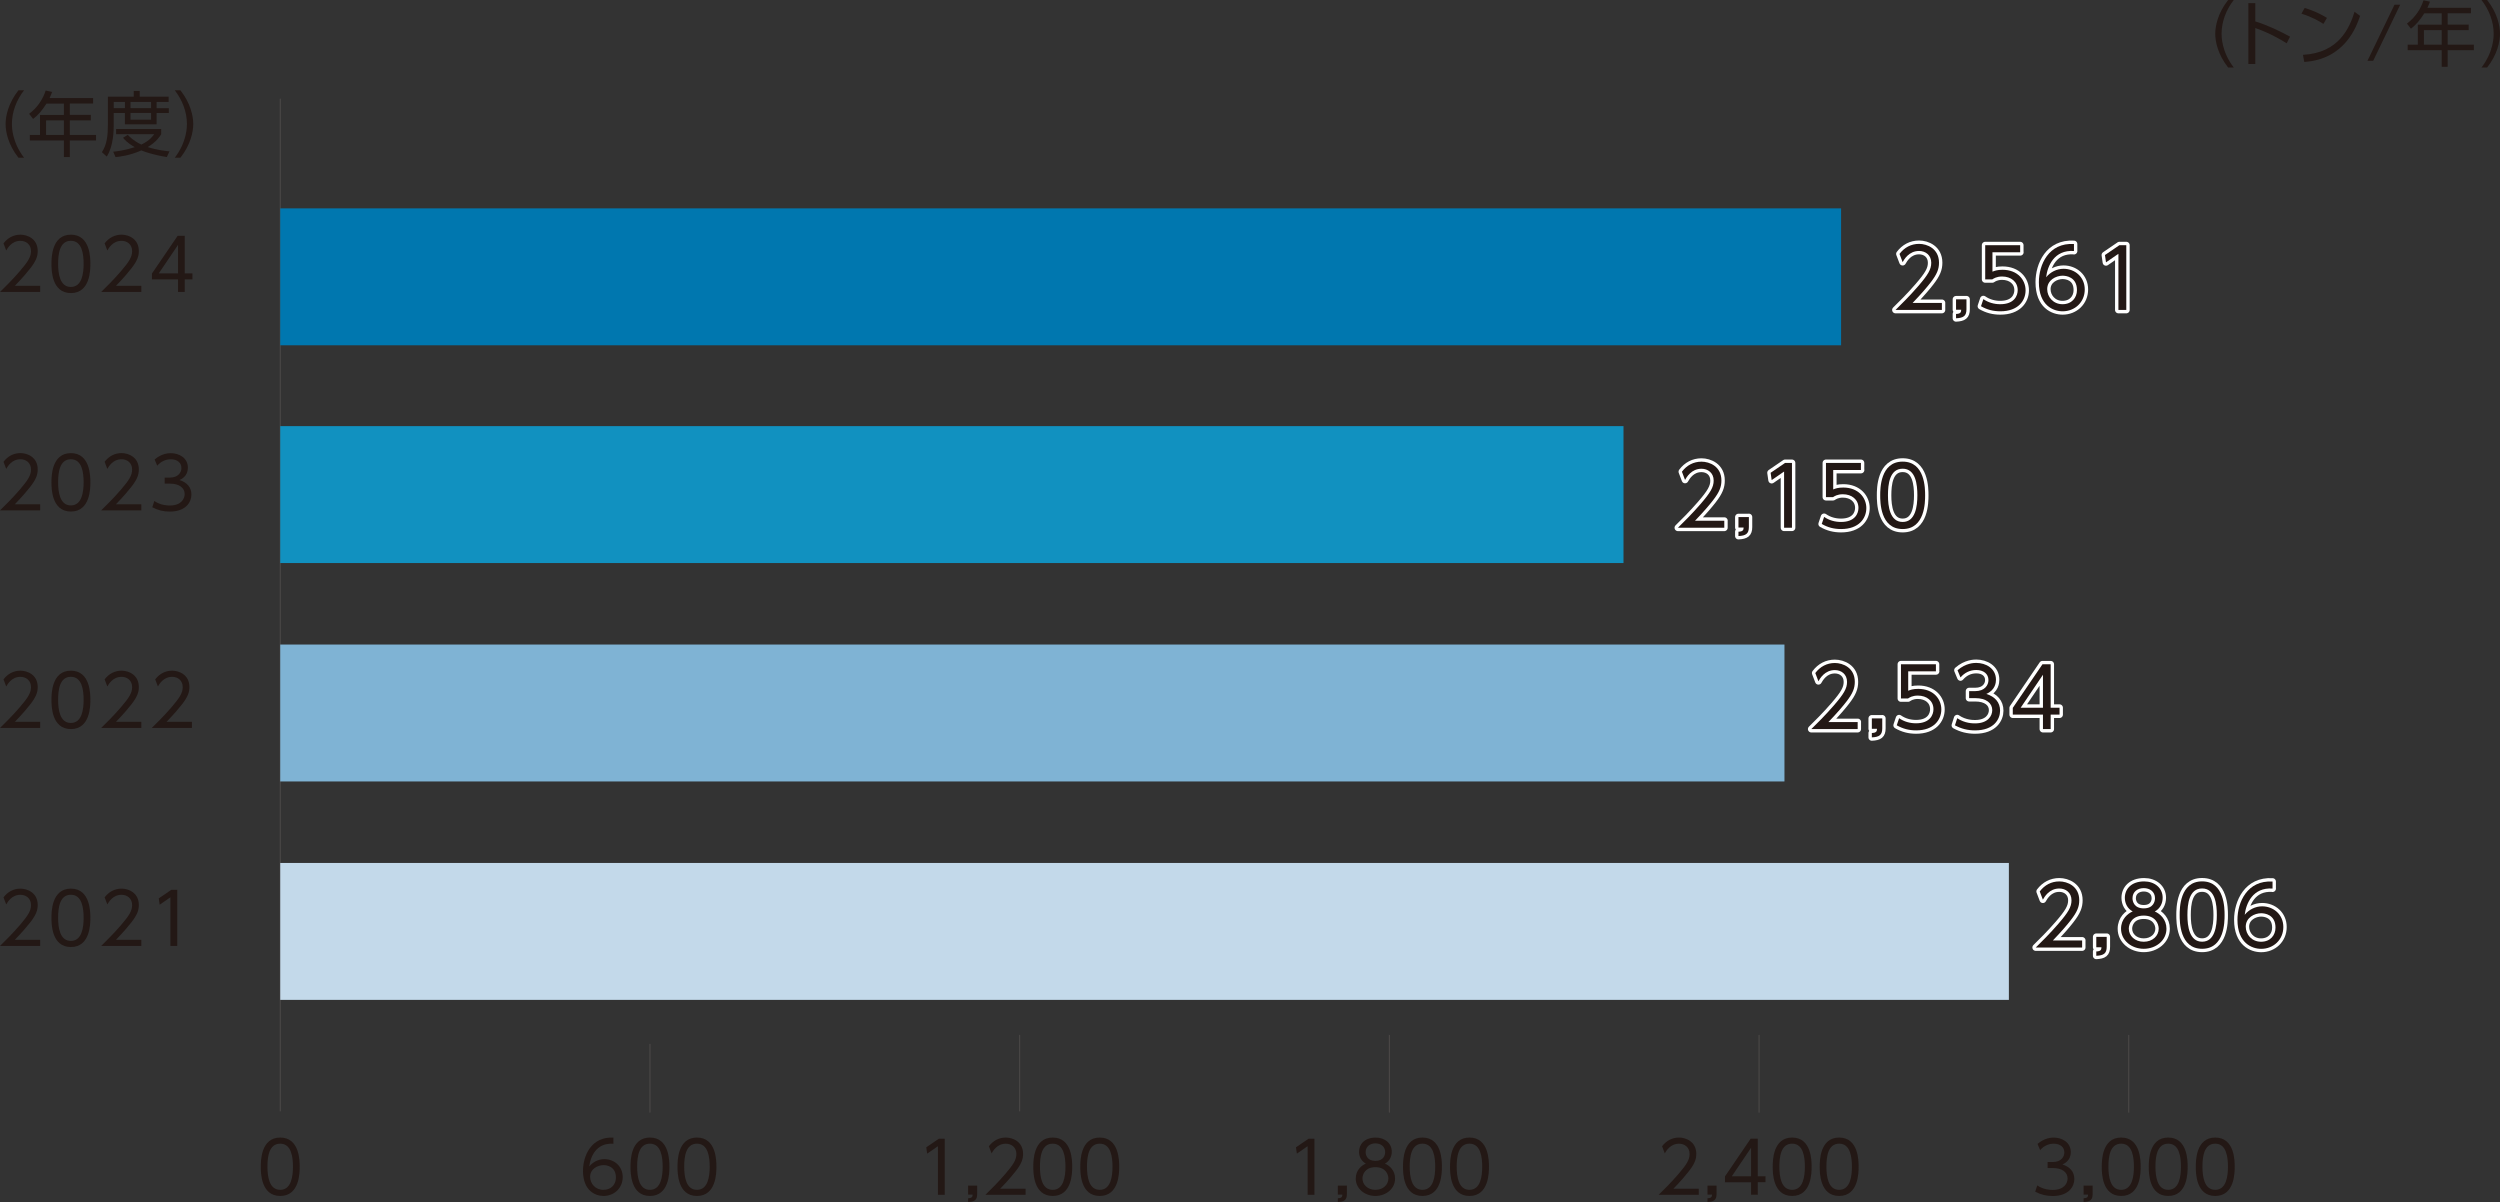
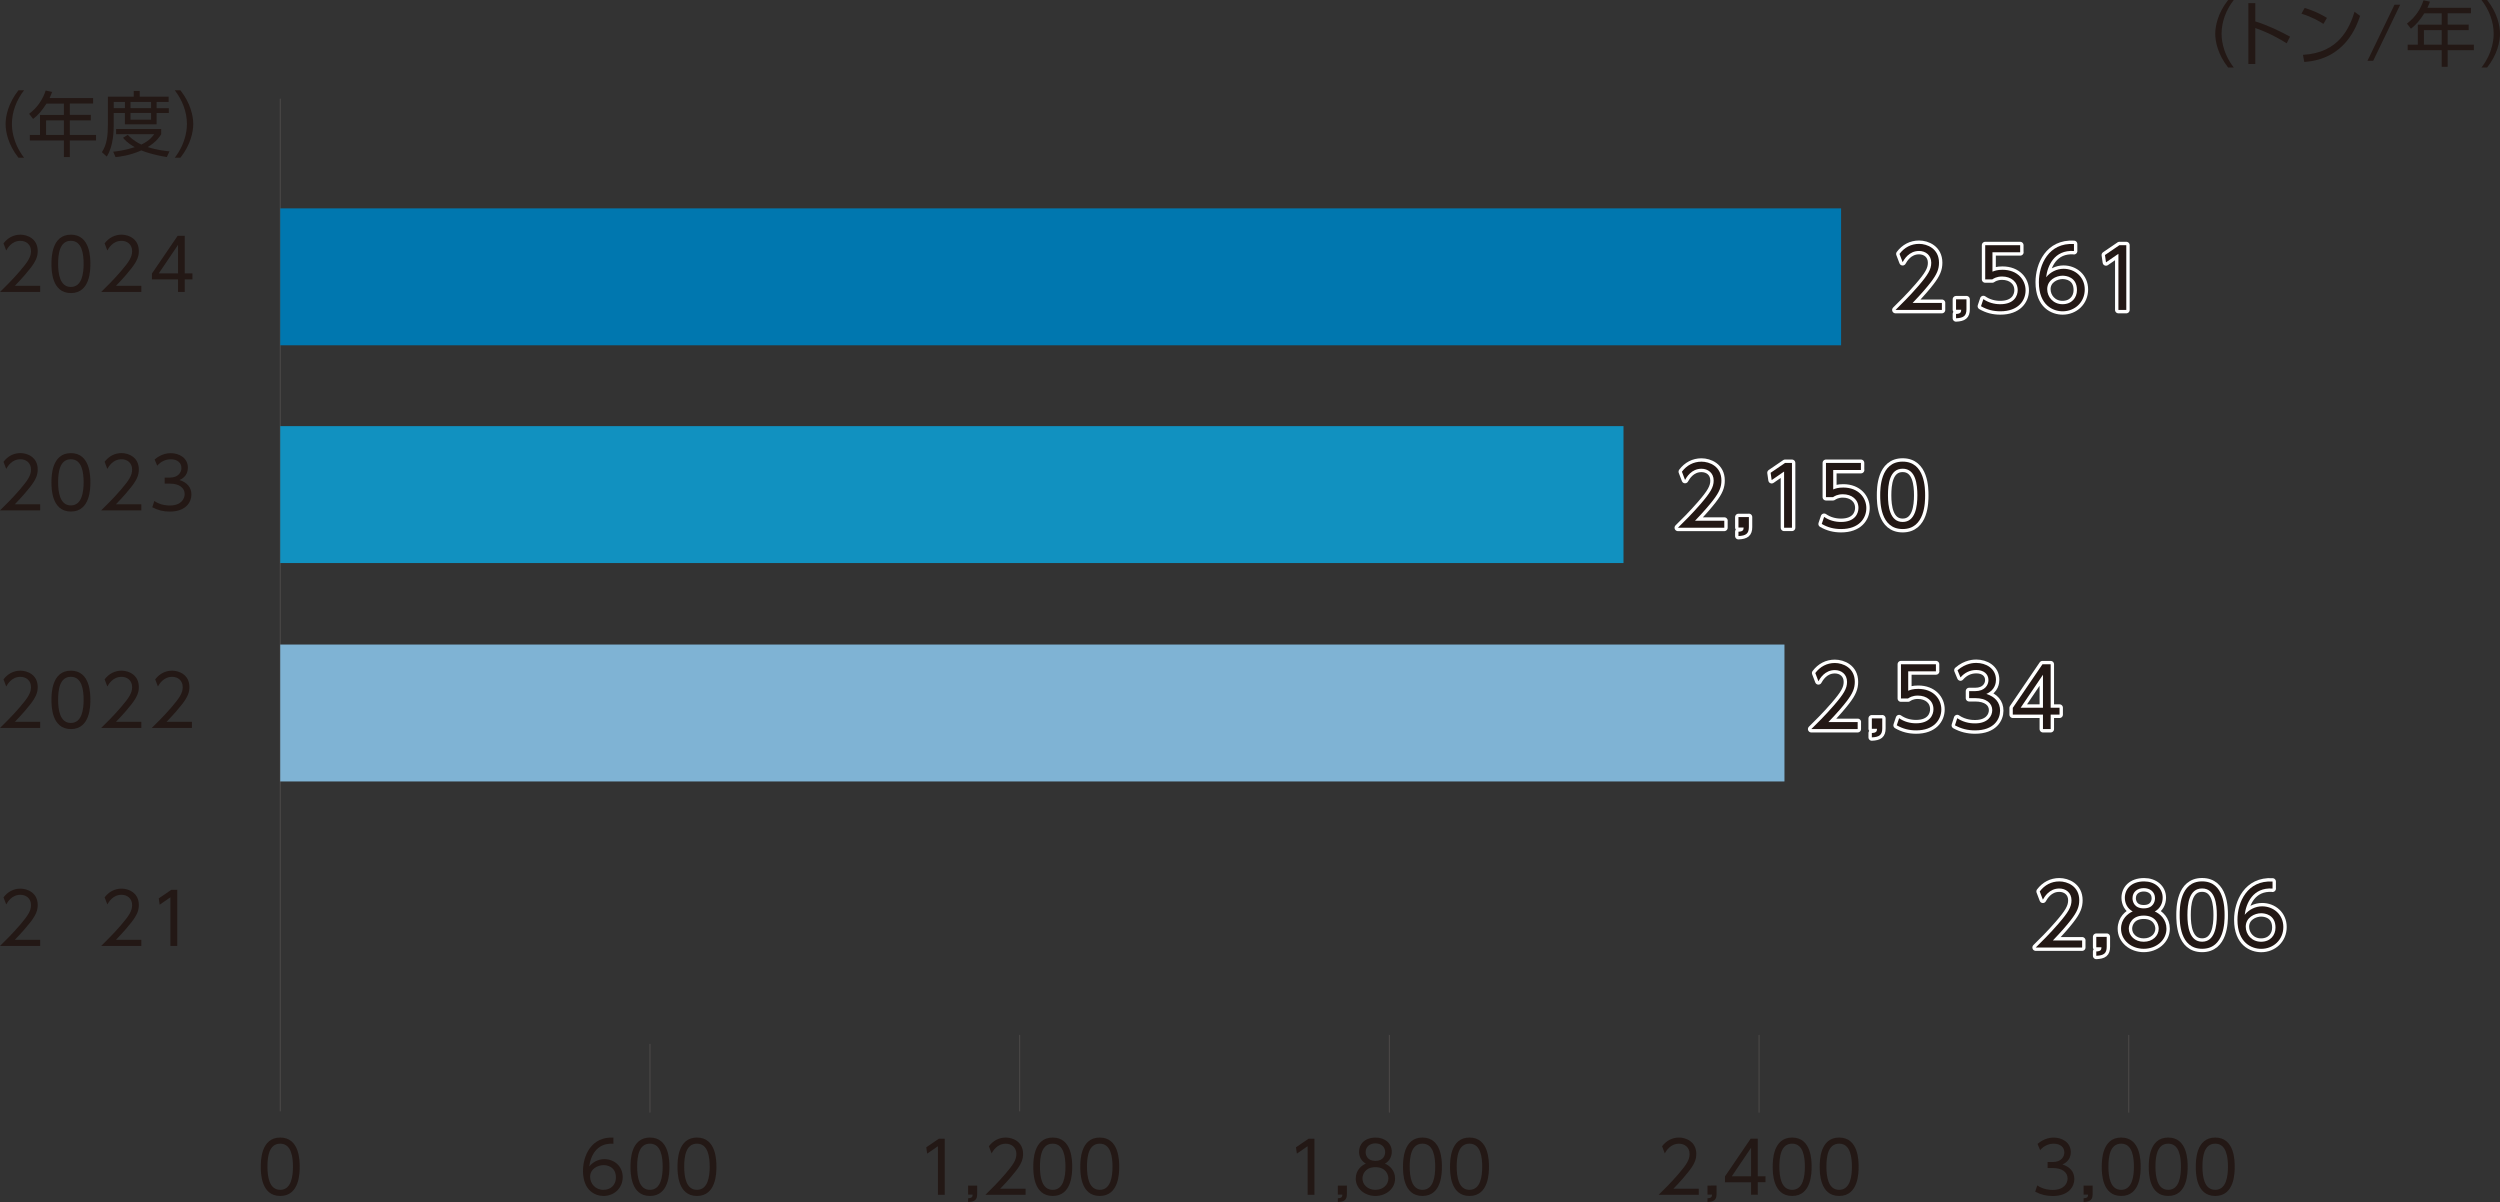
<svg xmlns="http://www.w3.org/2000/svg" id="_レイヤー_2" data-name="レイヤー 2" viewBox="0 0 600 288.48">
  <rect x="0" y="0" width="600" height="288.48" fill="#333333" stroke="none" />
  <defs>
    <style>
      .cls-1 {
        fill: #1191c0;
      }

      .cls-2 {
        fill: #0077af;
      }

      .cls-3 {
        fill: #231815;
      }

      .cls-4 {
        stroke: #fff;
        stroke-linecap: round;
        stroke-linejoin: round;
        stroke-width: 1.62px;
      }

      .cls-4, .cls-5, .cls-6 {
        fill: none;
      }

      .cls-7 {
        fill: #7fb3d4;
      }

      .cls-8 {
        fill: #c3d9ea;
      }

      .cls-5, .cls-6 {
        stroke: #4c4948;
        stroke-width: .24px;
      }

      .cls-6 {
        stroke-miterlimit: 10;
      }
    </style>
  </defs>
  <g id="_本文" data-name="本文">
    <g>
      <g>
        <g>
          <path class="cls-3" d="M534.75,16.2c-2.48-3.13-3.09-6.25-3.09-8.1s.62-4.97,3.09-8.1h1.35c-1.8,2.32-2.92,5.15-2.92,8.1,0,.68,0,4.29,2.92,8.1h-1.35Z" />
          <path class="cls-3" d="M548.8,10.39c-1.16-.72-3.96-2.43-7.53-3.66v8.63h-1.66V.75h1.66v4.38c3.23,1.03,5.88,2.34,8.34,3.67l-.8,1.59Z" />
          <path class="cls-3" d="M557.61,5.74c-1.01-.68-2.8-1.69-5.26-2.46l.77-1.37c3.02.9,4.9,2.12,5.35,2.39l-.85,1.43ZM552.71,13.16c8.65-.46,11.2-6.51,12.38-10.34l1.33.99c-.82,2.43-3.55,10.41-13.4,11.06l-.31-1.71Z" />
          <path class="cls-3" d="M576.05,1.13l-6.49,13.47h-1.37l6.49-13.47h1.37Z" />
          <path class="cls-3" d="M593.03,1.86v1.33h-5.59v2.72h5.04v1.32h-5.04v3.49h6.29v1.33h-6.29v3.98h-1.43v-3.98h-8.17v-1.33h2.44v-4.8h5.73v-2.72h-4.17c-1.11,1.69-1.86,2.63-3.21,3.69l-.96-1.23c2.05-1.54,3.33-3.57,3.97-5.59l1.55.33c-.17.44-.27.74-.61,1.47h10.46ZM586.01,7.23h-4.27v3.49h4.27v-3.49Z" />
          <path class="cls-3" d="M595.56,16.2c2.92-3.81,2.92-7.42,2.92-8.1,0-2.96-1.13-5.78-2.92-8.1h1.35c2.48,3.13,3.09,6.25,3.09,8.1s-.61,4.97-3.09,8.1h-1.35Z" />
        </g>
        <g>
          <path class="cls-3" d="M4.43,37.86c-2.48-3.13-3.09-6.25-3.09-8.1s.62-4.97,3.09-8.1h1.35c-1.8,2.32-2.92,5.15-2.92,8.1,0,.68,0,4.29,2.92,8.1h-1.35Z" />
          <path class="cls-3" d="M22.35,23.52v1.33h-5.59v2.72h5.04v1.32h-5.04v3.49h6.29v1.33h-6.29v3.98h-1.43v-3.98H7.16v-1.33h2.44v-4.8h5.73v-2.72h-4.17c-1.11,1.69-1.86,2.63-3.21,3.69l-.96-1.23c2.05-1.54,3.33-3.57,3.97-5.59l1.55.33c-.17.44-.27.74-.61,1.47h10.46ZM15.33,28.89h-4.27v3.49h4.27v-3.49Z" />
          <path class="cls-3" d="M32.1,23.2v-1.37h1.43v1.37h6.94v1.27h-2.89v1.49h2.94v1.16h-2.94v2.72h-7.61v-2.72h-2.68v2.99c0,1.03-.02,4.92-1.67,7.47l-1.16-1.06c1.21-1.81,1.43-4.08,1.43-6.48v-6.84h6.2ZM40.03,37.69c-.84-.14-3.52-.55-6.1-1.59-2.84,1.25-5.2,1.5-6.2,1.61l-.56-1.3c.9-.1,2.6-.27,5.18-1.09-1.81-1.01-2.53-1.9-2.82-2.26l1.13-.7c.48.5,1.42,1.46,3.26,2.34,2.07-.99,2.79-2.07,3.08-2.49h-9.13v-1.25h10.82v1.25c-.31.51-1.13,1.83-3.23,3.09,2.31.74,4.22.92,5.21,1.03l-.63,1.37ZM29.98,24.46h-2.68v1.49h2.68v-1.49ZM36.26,24.46h-4.94v1.49h4.94v-1.49ZM36.26,27.11h-4.94v1.61h4.94v-1.61Z" />
          <path class="cls-3" d="M41.94,37.86c2.92-3.81,2.92-7.42,2.92-8.1,0-2.96-1.13-5.78-2.92-8.1h1.35c2.48,3.13,3.09,6.25,3.09,8.1s-.61,4.97-3.09,8.1h-1.35Z" />
        </g>
        <path class="cls-3" d="M62.59,280.02c0-1.35,0-7.01,4.67-7.01s4.67,5.66,4.67,7.01,0,7.01-4.67,7.01-4.67-5.64-4.67-7.01ZM70.31,280.02c0-2.24-.34-5.54-3.06-5.54s-3.06,3.21-3.06,5.54.41,5.54,3.06,5.54,3.06-3.23,3.06-5.54Z" />
        <g>
          <path class="cls-3" d="M225.3,273.29h1.44v13.47h-1.64v-11.67l-2.58,1.78-.22-1.52,3.01-2.05Z" />
          <path class="cls-3" d="M234.52,284.53v2.07c0,1.38-.62,1.81-2.17,1.88v-.9c.99-.04,1.06-.39,1.08-.87h-1.08v-2.17h2.17Z" />
          <path class="cls-3" d="M246.14,285.28v1.47h-9.64c1.08-1.06,2.91-2.84,4.7-4.92,2.05-2.37,2.73-3.5,2.73-4.88,0-1.62-1.21-2.46-2.53-2.46-2.12,0-3.11,1.78-3.42,2.32l-.65-1.71c1.01-1.33,2.41-2.09,4.07-2.09s4.14.98,4.14,3.92c0,1.3-.39,2.37-1.76,4.14-.72.92-1.81,2.24-3.73,4.22h6.08Z" />
          <path class="cls-3" d="M247.99,280.02c0-1.35,0-7.01,4.67-7.01s4.67,5.66,4.67,7.01,0,7.01-4.67,7.01-4.67-5.64-4.67-7.01ZM255.71,280.02c0-2.24-.34-5.54-3.06-5.54s-3.06,3.21-3.06,5.54.41,5.54,3.06,5.54,3.06-3.23,3.06-5.54Z" />
          <path class="cls-3" d="M259.27,280.02c0-1.35,0-7.01,4.67-7.01s4.67,5.66,4.67,7.01,0,7.01-4.67,7.01-4.67-5.64-4.67-7.01ZM267,280.02c0-2.24-.34-5.54-3.06-5.54s-3.06,3.21-3.06,5.54.41,5.54,3.06,5.54,3.06-3.23,3.06-5.54Z" />
        </g>
        <g>
          <path class="cls-3" d="M147.21,274.5c-4.14-.29-5.52,3.15-5.79,5.45.89-1.09,2.22-1.76,3.62-1.76,2.36,0,4.41,1.69,4.41,4.31s-2.03,4.53-4.59,4.53c-1.93,0-4.94-1.19-4.94-6.05,0-3.62,2.02-8.26,7.3-7.95v1.47ZM144.88,279.63c-1.43,0-3.25.9-3.25,2.8,0,1.61,1.24,3.13,3.18,3.13s3.01-1.35,3.01-2.94c0-2.77-2.34-2.99-2.94-2.99Z" />
          <path class="cls-3" d="M151.32,280.02c0-1.35,0-7.01,4.67-7.01s4.67,5.66,4.67,7.01,0,7.01-4.67,7.01-4.67-5.64-4.67-7.01ZM159.04,280.02c0-2.24-.34-5.54-3.06-5.54s-3.06,3.21-3.06,5.54.41,5.54,3.06,5.54,3.06-3.23,3.06-5.54Z" />
          <path class="cls-3" d="M162.6,280.02c0-1.35,0-7.01,4.67-7.01s4.67,5.66,4.67,7.01,0,7.01-4.67,7.01-4.67-5.64-4.67-7.01ZM170.33,280.02c0-2.24-.34-5.54-3.06-5.54s-3.06,3.21-3.06,5.54.41,5.54,3.06,5.54,3.06-3.23,3.06-5.54Z" />
        </g>
        <g>
          <path class="cls-3" d="M314.03,273.29h1.44v13.47h-1.64v-11.67l-2.58,1.78-.22-1.52,3.01-2.05Z" />
          <path class="cls-3" d="M323.25,284.53v2.07c0,1.38-.62,1.81-2.17,1.88v-.9c.99-.04,1.06-.39,1.08-.87h-1.08v-2.17h2.17Z" />
          <path class="cls-3" d="M334.82,282.86c0,2.43-2.17,4.17-4.72,4.17s-4.72-1.74-4.72-4.17c0-2.03,1.42-3.18,2.43-3.6-1.06-.55-1.64-1.66-1.64-2.82,0-1.85,1.35-3.42,4.01-3.42,2.14,0,3.85,1.32,3.85,3.4,0,1.18-.58,2.29-1.64,2.84,1.15.51,2.43,1.67,2.43,3.6ZM333.21,282.84c0-1.01-.68-2.72-3.11-2.72s-3.11,1.71-3.11,2.72c0,1.5,1.28,2.72,3.11,2.72s3.11-1.21,3.11-2.72ZM332.44,276.51c0-1.38-1.09-2.1-2.34-2.1s-2.34.72-2.34,2.1c0,.67.34,2.1,2.34,2.1s2.34-1.44,2.34-2.1Z" />
          <path class="cls-3" d="M336.72,280.02c0-1.35,0-7.01,4.67-7.01s4.67,5.66,4.67,7.01,0,7.01-4.67,7.01-4.67-5.64-4.67-7.01ZM344.45,280.02c0-2.24-.34-5.54-3.06-5.54s-3.06,3.21-3.06,5.54.41,5.54,3.06,5.54,3.06-3.23,3.06-5.54Z" />
          <path class="cls-3" d="M348.01,280.02c0-1.35,0-7.01,4.67-7.01s4.67,5.66,4.67,7.01,0,7.01-4.67,7.01-4.67-5.64-4.67-7.01ZM355.73,280.02c0-2.24-.34-5.54-3.06-5.54s-3.06,3.21-3.06,5.54.41,5.54,3.06,5.54,3.06-3.23,3.06-5.54Z" />
        </g>
        <g>
          <path class="cls-3" d="M407.71,285.28v1.47h-9.64c1.08-1.06,2.91-2.84,4.7-4.92,2.05-2.37,2.73-3.5,2.73-4.88,0-1.62-1.21-2.46-2.53-2.46-2.12,0-3.11,1.78-3.42,2.32l-.65-1.71c1.01-1.33,2.41-2.09,4.07-2.09s4.14.98,4.14,3.92c0,1.3-.39,2.37-1.76,4.14-.72.92-1.81,2.24-3.73,4.22h6.08Z" />
-           <path class="cls-3" d="M411.97,284.53v2.07c0,1.38-.62,1.81-2.17,1.88v-.9c.99-.04,1.06-.39,1.08-.87h-1.08v-2.17h2.17Z" />
+           <path class="cls-3" d="M411.97,284.53v2.07c0,1.38-.62,1.81-2.17,1.88v-.9c.99-.04,1.06-.39,1.08-.87h-1.08v-2.17Z" />
          <path class="cls-3" d="M420.26,286.75v-3.01h-6.27v-1.4l6.17-9.06h1.71v9.02h1.85v1.43h-1.85v3.01h-1.61ZM415.63,282.31h4.63v-6.85l-4.63,6.85Z" />
          <path class="cls-3" d="M425.45,280.02c0-1.35,0-7.01,4.67-7.01s4.67,5.66,4.67,7.01,0,7.01-4.67,7.01-4.67-5.64-4.67-7.01ZM433.17,280.02c0-2.24-.34-5.54-3.06-5.54s-3.06,3.21-3.06,5.54.41,5.54,3.06,5.54,3.06-3.23,3.06-5.54Z" />
          <path class="cls-3" d="M436.73,280.02c0-1.35,0-7.01,4.67-7.01s4.67,5.66,4.67,7.01,0,7.01-4.67,7.01-4.67-5.64-4.67-7.01ZM444.46,280.02c0-2.24-.34-5.54-3.06-5.54s-3.06,3.21-3.06,5.54.41,5.54,3.06,5.54,3.06-3.23,3.06-5.54Z" />
        </g>
        <g>
          <path class="cls-3" d="M488.94,284.5c1.59,1.08,3.25,1.08,3.73,1.08,2.65,0,3.55-1.54,3.55-2.75,0-1.43-1.23-2.5-3.55-2.5h-1.25v-1.45h1.27c1.98,0,2.75-1.25,2.75-2.29,0-1.32-1.04-2.1-2.53-2.1-1.32,0-2.41.55-3.28,1.54l-.62-1.49c1.74-1.52,3.5-1.52,3.9-1.52,1.95,0,4.08,1.11,4.08,3.49,0,.56-.1,2.12-2,2.96,1.79.58,2.85,1.74,2.85,3.49s-1.27,4.08-5.2,4.08c-1.52,0-2.85-.32-4.19-1.04l.48-1.49Z" />
          <path class="cls-3" d="M502.23,284.53v2.07c0,1.38-.62,1.81-2.17,1.88v-.9c.99-.04,1.06-.39,1.08-.87h-1.08v-2.17h2.17Z" />
          <path class="cls-3" d="M504.42,280.02c0-1.35,0-7.01,4.67-7.01s4.67,5.66,4.67,7.01,0,7.01-4.67,7.01-4.67-5.64-4.67-7.01ZM512.14,280.02c0-2.24-.34-5.54-3.06-5.54s-3.06,3.21-3.06,5.54.41,5.54,3.06,5.54,3.06-3.23,3.06-5.54Z" />
          <path class="cls-3" d="M515.7,280.02c0-1.35,0-7.01,4.67-7.01s4.67,5.66,4.67,7.01,0,7.01-4.67,7.01-4.67-5.64-4.67-7.01ZM523.43,280.02c0-2.24-.34-5.54-3.06-5.54s-3.06,3.21-3.06,5.54.41,5.54,3.06,5.54,3.06-3.23,3.06-5.54Z" />
          <path class="cls-3" d="M526.99,280.02c0-1.35,0-7.01,4.67-7.01s4.67,5.66,4.67,7.01,0,7.01-4.67,7.01-4.67-5.64-4.67-7.01ZM534.71,280.02c0-2.24-.34-5.54-3.06-5.54s-3.06,3.21-3.06,5.54.41,5.54,3.06,5.54,3.06-3.23,3.06-5.54Z" />
        </g>
        <line class="cls-6" x1="155.99" y1="267.02" x2="155.99" y2="250.54" />
        <line class="cls-6" x1="244.72" y1="266.72" x2="244.72" y2="248.38" />
        <line class="cls-6" x1="510.9" y1="267.02" x2="510.9" y2="248.38" />
        <line class="cls-6" x1="422.18" y1="267.02" x2="422.18" y2="248.38" />
        <line class="cls-6" x1="333.45" y1="267.02" x2="333.45" y2="248.38" />
        <g>
          <path class="cls-3" d="M9.64,225.55v1.47H0c1.08-1.06,2.91-2.84,4.7-4.92,2.05-2.38,2.74-3.5,2.74-4.89,0-1.62-1.22-2.46-2.53-2.46-2.12,0-3.11,1.78-3.42,2.32l-.65-1.71c1.01-1.33,2.41-2.09,4.07-2.09s4.14.98,4.14,3.92c0,1.3-.39,2.37-1.76,4.14-.72.92-1.81,2.24-3.73,4.22h6.08Z" />
-           <path class="cls-3" d="M12.35,220.28c0-1.35,0-7.01,4.67-7.01s4.67,5.66,4.67,7.01,0,7.01-4.67,7.01-4.67-5.64-4.67-7.01ZM20.07,220.28c0-2.24-.34-5.54-3.06-5.54s-3.06,3.21-3.06,5.54.41,5.54,3.06,5.54,3.06-3.23,3.06-5.54Z" />
          <path class="cls-3" d="M33.92,225.55v1.47h-9.64c1.08-1.06,2.91-2.84,4.7-4.92,2.05-2.38,2.73-3.5,2.73-4.89,0-1.62-1.21-2.46-2.53-2.46-2.12,0-3.11,1.78-3.42,2.32l-.65-1.71c1.01-1.33,2.41-2.09,4.07-2.09s4.14.98,4.14,3.92c0,1.3-.39,2.37-1.76,4.14-.72.92-1.81,2.24-3.73,4.22h6.08Z" />
          <path class="cls-3" d="M41.1,213.55h1.44v13.47h-1.64v-11.67l-2.58,1.78-.22-1.52,3.01-2.05Z" />
        </g>
        <g>
          <path class="cls-3" d="M9.64,173.24v1.47H0c1.08-1.06,2.91-2.84,4.7-4.92,2.05-2.38,2.74-3.5,2.74-4.89,0-1.62-1.22-2.46-2.53-2.46-2.12,0-3.11,1.78-3.42,2.32l-.65-1.71c1.01-1.33,2.41-2.09,4.07-2.09s4.14.98,4.14,3.92c0,1.3-.39,2.37-1.76,4.14-.72.92-1.81,2.24-3.73,4.22h6.08Z" />
          <path class="cls-3" d="M12.35,167.97c0-1.35,0-7.01,4.67-7.01s4.67,5.66,4.67,7.01,0,7.01-4.67,7.01-4.67-5.64-4.67-7.01ZM20.07,167.97c0-2.24-.34-5.54-3.06-5.54s-3.06,3.21-3.06,5.54.41,5.54,3.06,5.54,3.06-3.23,3.06-5.54Z" />
          <path class="cls-3" d="M33.92,173.24v1.47h-9.64c1.08-1.06,2.91-2.84,4.7-4.92,2.05-2.38,2.73-3.5,2.73-4.89,0-1.62-1.21-2.46-2.53-2.46-2.12,0-3.11,1.78-3.42,2.32l-.65-1.71c1.01-1.33,2.41-2.09,4.07-2.09s4.14.98,4.14,3.92c0,1.3-.39,2.37-1.76,4.14-.72.92-1.81,2.24-3.73,4.22h6.08Z" />
          <path class="cls-3" d="M46.06,173.24v1.47h-9.64c1.08-1.06,2.91-2.84,4.7-4.92,2.05-2.38,2.73-3.5,2.73-4.89,0-1.62-1.21-2.46-2.53-2.46-2.12,0-3.11,1.78-3.42,2.32l-.65-1.71c1.01-1.33,2.41-2.09,4.07-2.09s4.14.98,4.14,3.92c0,1.3-.39,2.37-1.76,4.14-.72.92-1.81,2.24-3.73,4.22h6.08Z" />
        </g>
        <g>
          <path class="cls-3" d="M9.64,121.02v1.47H0c1.08-1.06,2.91-2.84,4.7-4.92,2.05-2.38,2.74-3.5,2.74-4.89,0-1.62-1.22-2.46-2.53-2.46-2.12,0-3.11,1.78-3.42,2.32l-.65-1.71c1.01-1.33,2.41-2.09,4.07-2.09s4.14.98,4.14,3.92c0,1.3-.39,2.37-1.76,4.14-.72.92-1.81,2.24-3.73,4.22h6.08Z" />
          <path class="cls-3" d="M12.35,115.76c0-1.35,0-7.01,4.67-7.01s4.67,5.66,4.67,7.01,0,7.01-4.67,7.01-4.67-5.64-4.67-7.01ZM20.07,115.76c0-2.24-.34-5.54-3.06-5.54s-3.06,3.21-3.06,5.54.41,5.54,3.06,5.54,3.06-3.23,3.06-5.54Z" />
          <path class="cls-3" d="M33.92,121.02v1.47h-9.64c1.08-1.06,2.91-2.84,4.7-4.92,2.05-2.38,2.73-3.5,2.73-4.89,0-1.62-1.21-2.46-2.53-2.46-2.12,0-3.11,1.78-3.42,2.32l-.65-1.71c1.01-1.33,2.41-2.09,4.07-2.09s4.14.98,4.14,3.92c0,1.3-.39,2.37-1.76,4.14-.72.92-1.81,2.24-3.73,4.22h6.08Z" />
          <path class="cls-3" d="M37.04,120.24c1.59,1.08,3.25,1.08,3.73,1.08,2.65,0,3.55-1.54,3.55-2.75,0-1.43-1.23-2.5-3.55-2.5h-1.25v-1.45h1.27c1.98,0,2.75-1.25,2.75-2.29,0-1.31-1.04-2.1-2.53-2.1-1.32,0-2.41.55-3.28,1.54l-.62-1.49c1.74-1.52,3.5-1.52,3.9-1.52,1.95,0,4.08,1.11,4.08,3.49,0,.56-.1,2.12-2,2.96,1.79.58,2.85,1.74,2.85,3.49s-1.27,4.08-5.2,4.08c-1.52,0-2.85-.32-4.19-1.04l.48-1.49Z" />
        </g>
        <g>
          <path class="cls-3" d="M9.64,68.6v1.47H0c1.08-1.06,2.91-2.84,4.7-4.92,2.05-2.38,2.74-3.5,2.74-4.89,0-1.62-1.22-2.46-2.53-2.46-2.12,0-3.11,1.78-3.42,2.32l-.65-1.71c1.01-1.33,2.41-2.09,4.07-2.09s4.14.98,4.14,3.92c0,1.3-.39,2.37-1.76,4.14-.72.92-1.81,2.24-3.73,4.22h6.08Z" />
          <path class="cls-3" d="M12.35,63.33c0-1.35,0-7.01,4.67-7.01s4.67,5.66,4.67,7.01,0,7.01-4.67,7.01-4.67-5.64-4.67-7.01ZM20.07,63.33c0-2.24-.34-5.54-3.06-5.54s-3.06,3.21-3.06,5.54.41,5.54,3.06,5.54,3.06-3.23,3.06-5.54Z" />
          <path class="cls-3" d="M33.92,68.6v1.47h-9.64c1.08-1.06,2.91-2.84,4.7-4.92,2.05-2.38,2.73-3.5,2.73-4.89,0-1.62-1.21-2.46-2.53-2.46-2.12,0-3.11,1.78-3.42,2.32l-.65-1.71c1.01-1.33,2.41-2.09,4.07-2.09s4.14.98,4.14,3.92c0,1.3-.39,2.37-1.76,4.14-.72.92-1.81,2.24-3.73,4.22h6.08Z" />
          <path class="cls-3" d="M42.73,70.07v-3.01h-6.27v-1.4l6.17-9.06h1.71v9.02h1.85v1.43h-1.85v3.01h-1.61ZM38.1,65.62h4.63v-6.85l-4.63,6.85Z" />
        </g>
        <g>
          <g>
            <path class="cls-4" d="M413.83,124.96v1.7h-11.13c1.24-1.22,3.35-3.28,5.42-5.68,2.37-2.74,3.16-4.05,3.16-5.64,0-1.87-1.4-2.84-2.92-2.84-2.45,0-3.59,2.05-3.95,2.68l-.75-1.97c1.16-1.54,2.78-2.41,4.7-2.41s4.78,1.13,4.78,4.52c0,1.5-.45,2.74-2.03,4.77-.83,1.07-2.09,2.58-4.3,4.88h7.03Z" />
            <path class="cls-4" d="M419.73,124.09v2.39c0,1.6-.71,2.09-2.5,2.17v-1.04c1.14-.04,1.22-.46,1.24-1.01h-1.24v-2.5h2.5Z" />
            <path class="cls-4" d="M428.41,111.1h1.66v15.55h-1.89v-13.48l-2.98,2.05-.25-1.75,3.47-2.37Z" />
            <path class="cls-4" d="M446.64,112.8h-6.67v4.66c.51-.2,1.12-.45,2.41-.45,3.63,0,5.54,2.43,5.54,4.93s-1.81,5.03-6.04,5.03c-1.72,0-3.18-.37-4.66-1.22l.57-1.7c1.18.83,2.6,1.22,4.06,1.22,3.37,0,4.18-2.05,4.18-3.37,0-2.03-1.62-3.28-3.75-3.28-1.32,0-2.05.49-2.35.69h-1.7v-8.21h8.39v1.7Z" />
            <path class="cls-4" d="M451.25,118.88c0-1.56,0-8.09,5.39-8.09s5.39,6.53,5.39,8.09,0,8.09-5.39,8.09-5.39-6.51-5.39-8.09ZM460.17,118.88c0-2.58-.39-6.39-3.53-6.39s-3.53,3.71-3.53,6.39.47,6.39,3.53,6.39,3.53-3.73,3.53-6.39Z" />
          </g>
          <g>
            <path class="cls-3" d="M413.83,124.96v1.7h-11.13c1.24-1.22,3.35-3.28,5.42-5.68,2.37-2.74,3.16-4.05,3.16-5.64,0-1.87-1.4-2.84-2.92-2.84-2.45,0-3.59,2.05-3.95,2.68l-.75-1.97c1.16-1.54,2.78-2.41,4.7-2.41s4.78,1.13,4.78,4.52c0,1.5-.45,2.74-2.03,4.77-.83,1.07-2.09,2.58-4.3,4.88h7.03Z" />
            <path class="cls-3" d="M419.73,124.09v2.39c0,1.6-.71,2.09-2.5,2.17v-1.04c1.14-.04,1.22-.46,1.24-1.01h-1.24v-2.5h2.5Z" />
            <path class="cls-3" d="M428.41,111.1h1.66v15.55h-1.89v-13.48l-2.98,2.05-.25-1.75,3.47-2.37Z" />
            <path class="cls-3" d="M446.64,112.8h-6.67v4.66c.51-.2,1.12-.45,2.41-.45,3.63,0,5.54,2.43,5.54,4.93s-1.81,5.03-6.04,5.03c-1.72,0-3.18-.37-4.66-1.22l.57-1.7c1.18.83,2.6,1.22,4.06,1.22,3.37,0,4.18-2.05,4.18-3.37,0-2.03-1.62-3.28-3.75-3.28-1.32,0-2.05.49-2.35.69h-1.7v-8.21h8.39v1.7Z" />
            <path class="cls-3" d="M451.25,118.88c0-1.56,0-8.09,5.39-8.09s5.39,6.53,5.39,8.09,0,8.09-5.39,8.09-5.39-6.51-5.39-8.09ZM460.17,118.88c0-2.58-.39-6.39-3.53-6.39s-3.53,3.71-3.53,6.39.47,6.39,3.53,6.39,3.53-3.73,3.53-6.39Z" />
          </g>
        </g>
        <g>
          <g>
            <path class="cls-4" d="M499.71,225.7v1.7h-11.13c1.24-1.22,3.35-3.28,5.42-5.68,2.37-2.74,3.16-4.05,3.16-5.64,0-1.87-1.4-2.84-2.92-2.84-2.45,0-3.59,2.05-3.95,2.68l-.75-1.97c1.16-1.54,2.78-2.41,4.7-2.41s4.78,1.13,4.78,4.52c0,1.5-.45,2.74-2.03,4.77-.83,1.07-2.09,2.58-4.3,4.88h7.03Z" />
            <path class="cls-4" d="M505.61,224.83v2.39c0,1.6-.71,2.09-2.5,2.17v-1.04c1.14-.04,1.22-.46,1.24-1.01h-1.24v-2.5h2.5Z" />
            <path class="cls-4" d="M519.95,222.9c0,2.8-2.51,4.81-5.45,4.81s-5.45-2.01-5.45-4.81c0-2.35,1.64-3.67,2.8-4.16-1.22-.63-1.89-1.91-1.89-3.25,0-2.13,1.56-3.95,4.64-3.95,2.47,0,4.44,1.52,4.44,3.93,0,1.36-.67,2.64-1.89,3.28,1.32.59,2.8,1.93,2.8,4.16ZM518.09,222.88c0-1.16-.79-3.14-3.59-3.14s-3.59,1.97-3.59,3.14c0,1.73,1.48,3.14,3.59,3.14s3.59-1.4,3.59-3.14ZM517.2,215.58c0-1.6-1.26-2.43-2.7-2.43s-2.7.83-2.7,2.43c0,.77.39,2.43,2.7,2.43s2.7-1.66,2.7-2.43Z" />
            <path class="cls-4" d="M523.12,219.62c0-1.56,0-8.09,5.39-8.09s5.39,6.53,5.39,8.09,0,8.09-5.39,8.09-5.39-6.51-5.39-8.09ZM532.04,219.62c0-2.58-.39-6.39-3.53-6.39s-3.53,3.71-3.53,6.39.47,6.39,3.53,6.39,3.53-3.73,3.53-6.39Z" />
            <path class="cls-4" d="M545.42,213.25c-4.78-.33-6.37,3.63-6.69,6.3,1.03-1.26,2.56-2.03,4.18-2.03,2.72,0,5.09,1.95,5.09,4.97s-2.35,5.23-5.31,5.23c-2.23,0-5.7-1.38-5.7-6.98,0-4.18,2.33-9.53,8.42-9.17v1.7ZM542.73,219.17c-1.66,0-3.75,1.05-3.75,3.24,0,1.86,1.44,3.61,3.67,3.61s3.47-1.56,3.47-3.39c0-3.2-2.7-3.45-3.39-3.45Z" />
          </g>
          <g>
            <path class="cls-3" d="M499.71,225.7v1.7h-11.13c1.24-1.22,3.35-3.28,5.42-5.68,2.37-2.74,3.16-4.05,3.16-5.64,0-1.87-1.4-2.84-2.92-2.84-2.45,0-3.59,2.05-3.95,2.68l-.75-1.97c1.16-1.54,2.78-2.41,4.7-2.41s4.78,1.13,4.78,4.52c0,1.5-.45,2.74-2.03,4.77-.83,1.07-2.09,2.58-4.3,4.88h7.03Z" />
            <path class="cls-3" d="M505.61,224.83v2.39c0,1.6-.71,2.09-2.5,2.17v-1.04c1.14-.04,1.22-.46,1.24-1.01h-1.24v-2.5h2.5Z" />
            <path class="cls-3" d="M519.95,222.9c0,2.8-2.51,4.81-5.45,4.81s-5.45-2.01-5.45-4.81c0-2.35,1.64-3.67,2.8-4.16-1.22-.63-1.89-1.91-1.89-3.25,0-2.13,1.56-3.95,4.64-3.95,2.47,0,4.44,1.52,4.44,3.93,0,1.36-.67,2.64-1.89,3.28,1.32.59,2.8,1.93,2.8,4.16ZM518.09,222.88c0-1.16-.79-3.14-3.59-3.14s-3.59,1.97-3.59,3.14c0,1.73,1.48,3.14,3.59,3.14s3.59-1.4,3.59-3.14ZM517.2,215.58c0-1.6-1.26-2.43-2.7-2.43s-2.7.83-2.7,2.43c0,.77.39,2.43,2.7,2.43s2.7-1.66,2.7-2.43Z" />
            <path class="cls-3" d="M523.12,219.62c0-1.56,0-8.09,5.39-8.09s5.39,6.53,5.39,8.09,0,8.09-5.39,8.09-5.39-6.51-5.39-8.09ZM532.04,219.62c0-2.58-.39-6.39-3.53-6.39s-3.53,3.71-3.53,6.39.47,6.39,3.53,6.39,3.53-3.73,3.53-6.39Z" />
            <path class="cls-3" d="M545.42,213.25c-4.78-.33-6.37,3.63-6.69,6.3,1.03-1.26,2.56-2.03,4.18-2.03,2.72,0,5.09,1.95,5.09,4.97s-2.35,5.23-5.31,5.23c-2.23,0-5.7-1.38-5.7-6.98,0-4.18,2.33-9.53,8.42-9.17v1.7ZM542.73,219.17c-1.66,0-3.75,1.05-3.75,3.24,0,1.86,1.44,3.61,3.67,3.61s3.47-1.56,3.47-3.39c0-3.2-2.7-3.45-3.39-3.45Z" />
          </g>
        </g>
        <g>
          <g>
            <path class="cls-4" d="M445.84,173.28v1.7h-11.13c1.24-1.22,3.35-3.28,5.42-5.68,2.37-2.74,3.16-4.05,3.16-5.64,0-1.87-1.4-2.84-2.92-2.84-2.45,0-3.59,2.05-3.95,2.68l-.75-1.97c1.16-1.54,2.78-2.41,4.7-2.41s4.78,1.13,4.78,4.52c0,1.5-.45,2.74-2.03,4.77-.83,1.07-2.09,2.58-4.3,4.88h7.03Z" />
            <path class="cls-4" d="M451.74,172.41v2.39c0,1.6-.71,2.09-2.5,2.17v-1.05c1.14-.04,1.22-.45,1.24-1h-1.24v-2.5h2.5Z" />
            <path class="cls-4" d="M464.64,161.12h-6.67v4.66c.51-.2,1.12-.45,2.41-.45,3.63,0,5.54,2.43,5.54,4.93s-1.81,5.03-6.04,5.03c-1.72,0-3.18-.38-4.66-1.22l.57-1.7c1.18.83,2.6,1.22,4.06,1.22,3.37,0,4.18-2.05,4.18-3.37,0-2.03-1.62-3.28-3.75-3.28-1.32,0-2.05.49-2.35.69h-1.7v-8.21h8.39v1.7Z" />
            <path class="cls-4" d="M469.73,172.37c1.83,1.24,3.75,1.24,4.3,1.24,3.06,0,4.11-1.78,4.11-3.18,0-1.66-1.42-2.88-4.11-2.88h-1.44v-1.68h1.46c2.29,0,3.18-1.44,3.18-2.64,0-1.52-1.2-2.43-2.92-2.43-1.52,0-2.78.63-3.79,1.78l-.71-1.72c2.01-1.76,4.04-1.76,4.5-1.76,2.25,0,4.72,1.28,4.72,4.03,0,.65-.12,2.45-2.31,3.41,2.07.67,3.3,2.01,3.3,4.03s-1.46,4.72-6,4.72c-1.76,0-3.3-.38-4.83-1.21l.55-1.72Z" />
            <path class="cls-4" d="M490.31,174.98v-3.47h-7.24v-1.62l7.12-10.46h1.97v10.42h2.13v1.66h-2.13v3.47h-1.85ZM484.96,169.85h5.35v-7.91l-5.35,7.91Z" />
          </g>
          <g>
            <path class="cls-3" d="M445.84,173.28v1.7h-11.13c1.24-1.22,3.35-3.28,5.42-5.68,2.37-2.74,3.16-4.05,3.16-5.64,0-1.87-1.4-2.84-2.92-2.84-2.45,0-3.59,2.05-3.95,2.68l-.75-1.97c1.16-1.54,2.78-2.41,4.7-2.41s4.78,1.13,4.78,4.52c0,1.5-.45,2.74-2.03,4.77-.83,1.07-2.09,2.58-4.3,4.88h7.03Z" />
            <path class="cls-3" d="M451.74,172.41v2.39c0,1.6-.71,2.09-2.5,2.17v-1.05c1.14-.04,1.22-.45,1.24-1h-1.24v-2.5h2.5Z" />
            <path class="cls-3" d="M464.64,161.12h-6.67v4.66c.51-.2,1.12-.45,2.41-.45,3.63,0,5.54,2.43,5.54,4.93s-1.81,5.03-6.04,5.03c-1.72,0-3.18-.38-4.66-1.22l.57-1.7c1.18.83,2.6,1.22,4.06,1.22,3.37,0,4.18-2.05,4.18-3.37,0-2.03-1.62-3.28-3.75-3.28-1.32,0-2.05.49-2.35.69h-1.7v-8.21h8.39v1.7Z" />
            <path class="cls-3" d="M469.73,172.37c1.83,1.24,3.75,1.24,4.3,1.24,3.06,0,4.11-1.78,4.11-3.18,0-1.66-1.42-2.88-4.11-2.88h-1.44v-1.68h1.46c2.29,0,3.18-1.44,3.18-2.64,0-1.52-1.2-2.43-2.92-2.43-1.52,0-2.78.63-3.79,1.78l-.71-1.72c2.01-1.76,4.04-1.76,4.5-1.76,2.25,0,4.72,1.28,4.72,4.03,0,.65-.12,2.45-2.31,3.41,2.07.67,3.3,2.01,3.3,4.03s-1.46,4.72-6,4.72c-1.76,0-3.3-.38-4.83-1.21l.55-1.72Z" />
            <path class="cls-3" d="M490.31,174.98v-3.47h-7.24v-1.62l7.12-10.46h1.97v10.42h2.13v1.66h-2.13v3.47h-1.85ZM484.96,169.85h5.35v-7.91l-5.35,7.91Z" />
          </g>
        </g>
        <line class="cls-5" x1="67.26" y1="23.69" x2="67.26" y2="266.72" />
      </g>
      <rect class="cls-1" x="67.26" y="102.27" width="322.38" height="32.86" />
      <g>
        <g>
          <path class="cls-4" d="M466.05,72.69v1.7h-11.13c1.24-1.22,3.35-3.28,5.42-5.68,2.37-2.74,3.16-4.05,3.16-5.64,0-1.87-1.4-2.84-2.92-2.84-2.45,0-3.59,2.05-3.95,2.68l-.75-1.97c1.16-1.54,2.78-2.41,4.7-2.41s4.78,1.13,4.78,4.52c0,1.5-.45,2.74-2.03,4.77-.83,1.07-2.09,2.58-4.3,4.88h7.03Z" />
          <path class="cls-4" d="M471.95,71.83v2.39c0,1.6-.71,2.09-2.5,2.17v-1.04c1.14-.04,1.22-.46,1.24-1.01h-1.24v-2.5h2.5Z" />
          <path class="cls-4" d="M484.86,60.54h-6.67v4.66c.51-.2,1.12-.45,2.41-.45,3.63,0,5.54,2.43,5.54,4.93s-1.81,5.03-6.04,5.03c-1.72,0-3.18-.37-4.66-1.22l.57-1.7c1.18.83,2.6,1.22,4.06,1.22,3.37,0,4.18-2.05,4.18-3.37,0-2.03-1.62-3.28-3.75-3.28-1.32,0-2.05.49-2.35.69h-1.7v-8.21h8.39v1.7Z" />
          <path class="cls-4" d="M497.76,60.24c-4.78-.33-6.37,3.63-6.69,6.3,1.03-1.26,2.56-2.03,4.18-2.03,2.72,0,5.09,1.95,5.09,4.97s-2.35,5.23-5.31,5.23c-2.23,0-5.7-1.38-5.7-6.98,0-4.18,2.33-9.53,8.42-9.17v1.7ZM495.08,66.16c-1.66,0-3.75,1.05-3.75,3.24,0,1.86,1.44,3.61,3.67,3.61s3.47-1.56,3.47-3.39c0-3.2-2.7-3.45-3.39-3.45Z" />
          <path class="cls-4" d="M508.65,58.84h1.66v15.55h-1.89v-13.48l-2.98,2.05-.25-1.75,3.47-2.37Z" />
        </g>
        <g>
          <path class="cls-3" d="M466.05,72.69v1.7h-11.13c1.24-1.22,3.35-3.28,5.42-5.68,2.37-2.74,3.16-4.05,3.16-5.64,0-1.87-1.4-2.84-2.92-2.84-2.45,0-3.59,2.05-3.95,2.68l-.75-1.97c1.16-1.54,2.78-2.41,4.7-2.41s4.78,1.13,4.78,4.52c0,1.5-.45,2.74-2.03,4.77-.83,1.07-2.09,2.58-4.3,4.88h7.03Z" />
          <path class="cls-3" d="M471.95,71.83v2.39c0,1.6-.71,2.09-2.5,2.17v-1.04c1.14-.04,1.22-.46,1.24-1.01h-1.24v-2.5h2.5Z" />
          <path class="cls-3" d="M484.86,60.54h-6.67v4.66c.51-.2,1.12-.45,2.41-.45,3.63,0,5.54,2.43,5.54,4.93s-1.81,5.03-6.04,5.03c-1.72,0-3.18-.37-4.66-1.22l.57-1.7c1.18.83,2.6,1.22,4.06,1.22,3.37,0,4.18-2.05,4.18-3.37,0-2.03-1.62-3.28-3.75-3.28-1.32,0-2.05.49-2.35.69h-1.7v-8.21h8.39v1.7Z" />
          <path class="cls-3" d="M497.76,60.24c-4.78-.33-6.37,3.63-6.69,6.3,1.03-1.26,2.56-2.03,4.18-2.03,2.72,0,5.09,1.95,5.09,4.97s-2.35,5.23-5.31,5.23c-2.23,0-5.7-1.38-5.7-6.98,0-4.18,2.33-9.53,8.42-9.17v1.7ZM495.08,66.16c-1.66,0-3.75,1.05-3.75,3.24,0,1.86,1.44,3.61,3.67,3.61s3.47-1.56,3.47-3.39c0-3.2-2.7-3.45-3.39-3.45Z" />
          <path class="cls-3" d="M508.65,58.84h1.66v15.55h-1.89v-13.48l-2.98,2.05-.25-1.75,3.47-2.37Z" />
        </g>
      </g>
      <rect class="cls-2" x="67.26" y="50.01" width="374.6" height="32.86" />
-       <rect class="cls-8" x="67.26" y="207.11" width="414.87" height="32.86" />
      <rect class="cls-7" x="67.26" y="154.69" width="361.01" height="32.86" />
    </g>
  </g>
</svg>